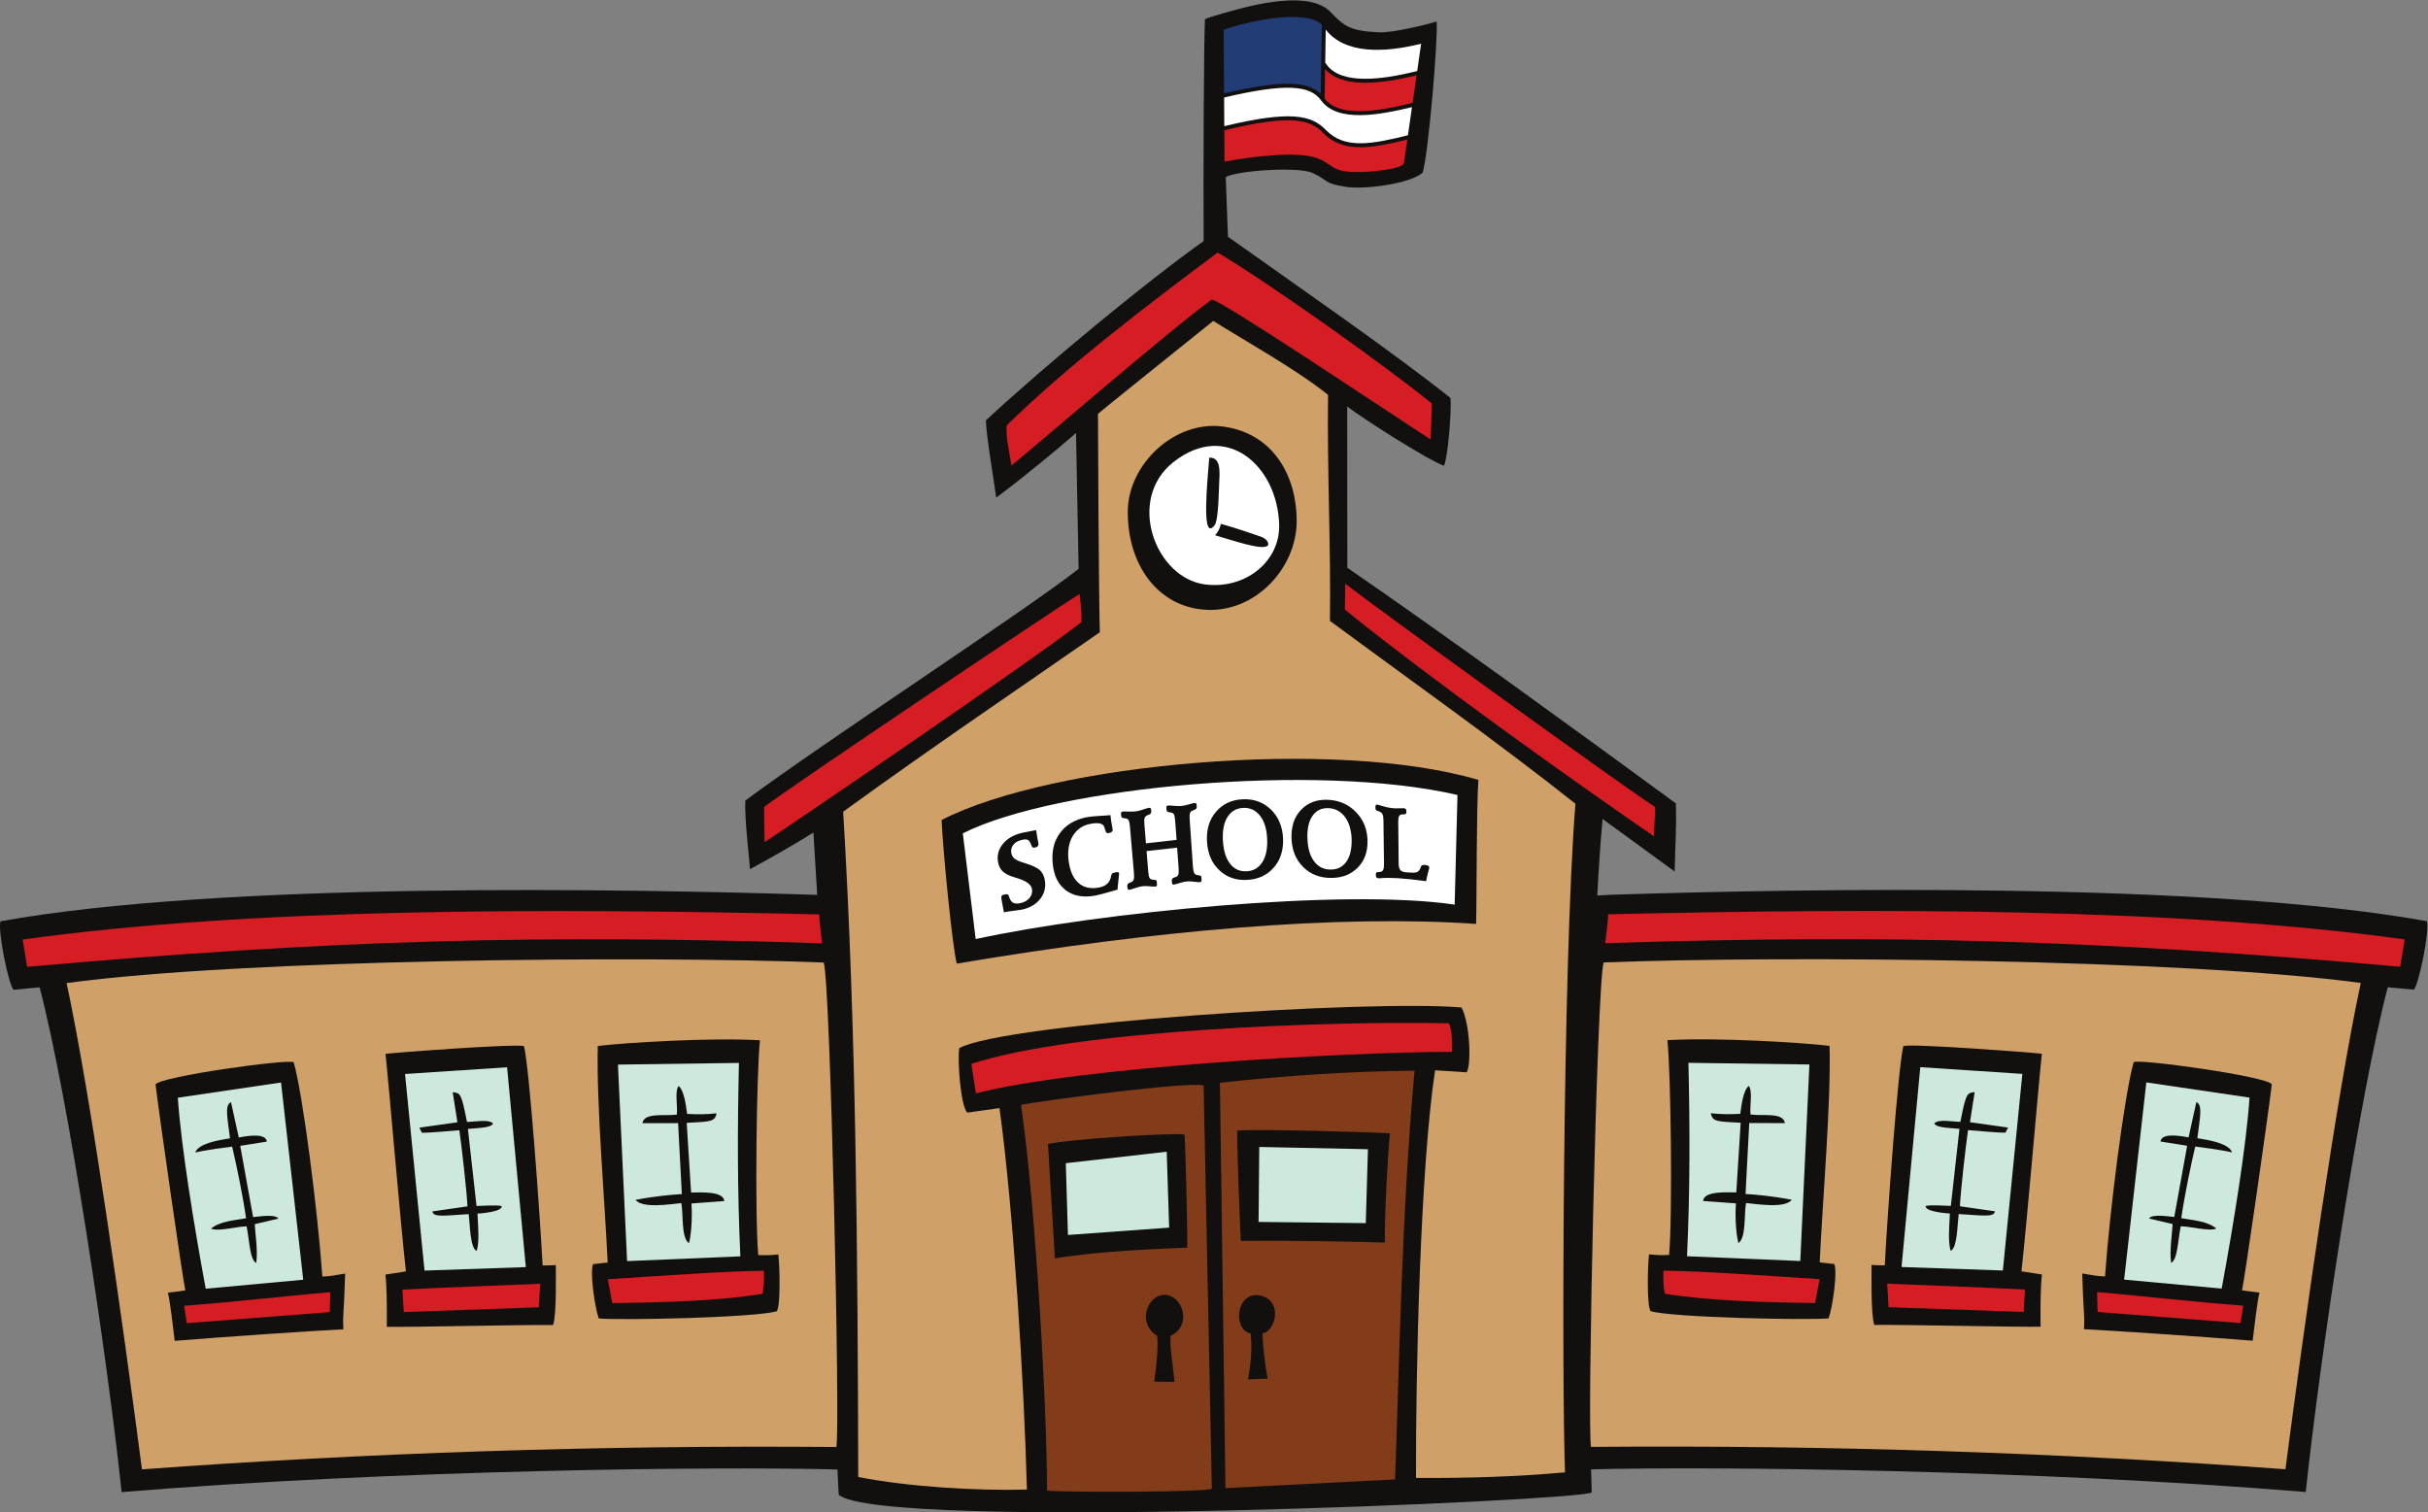
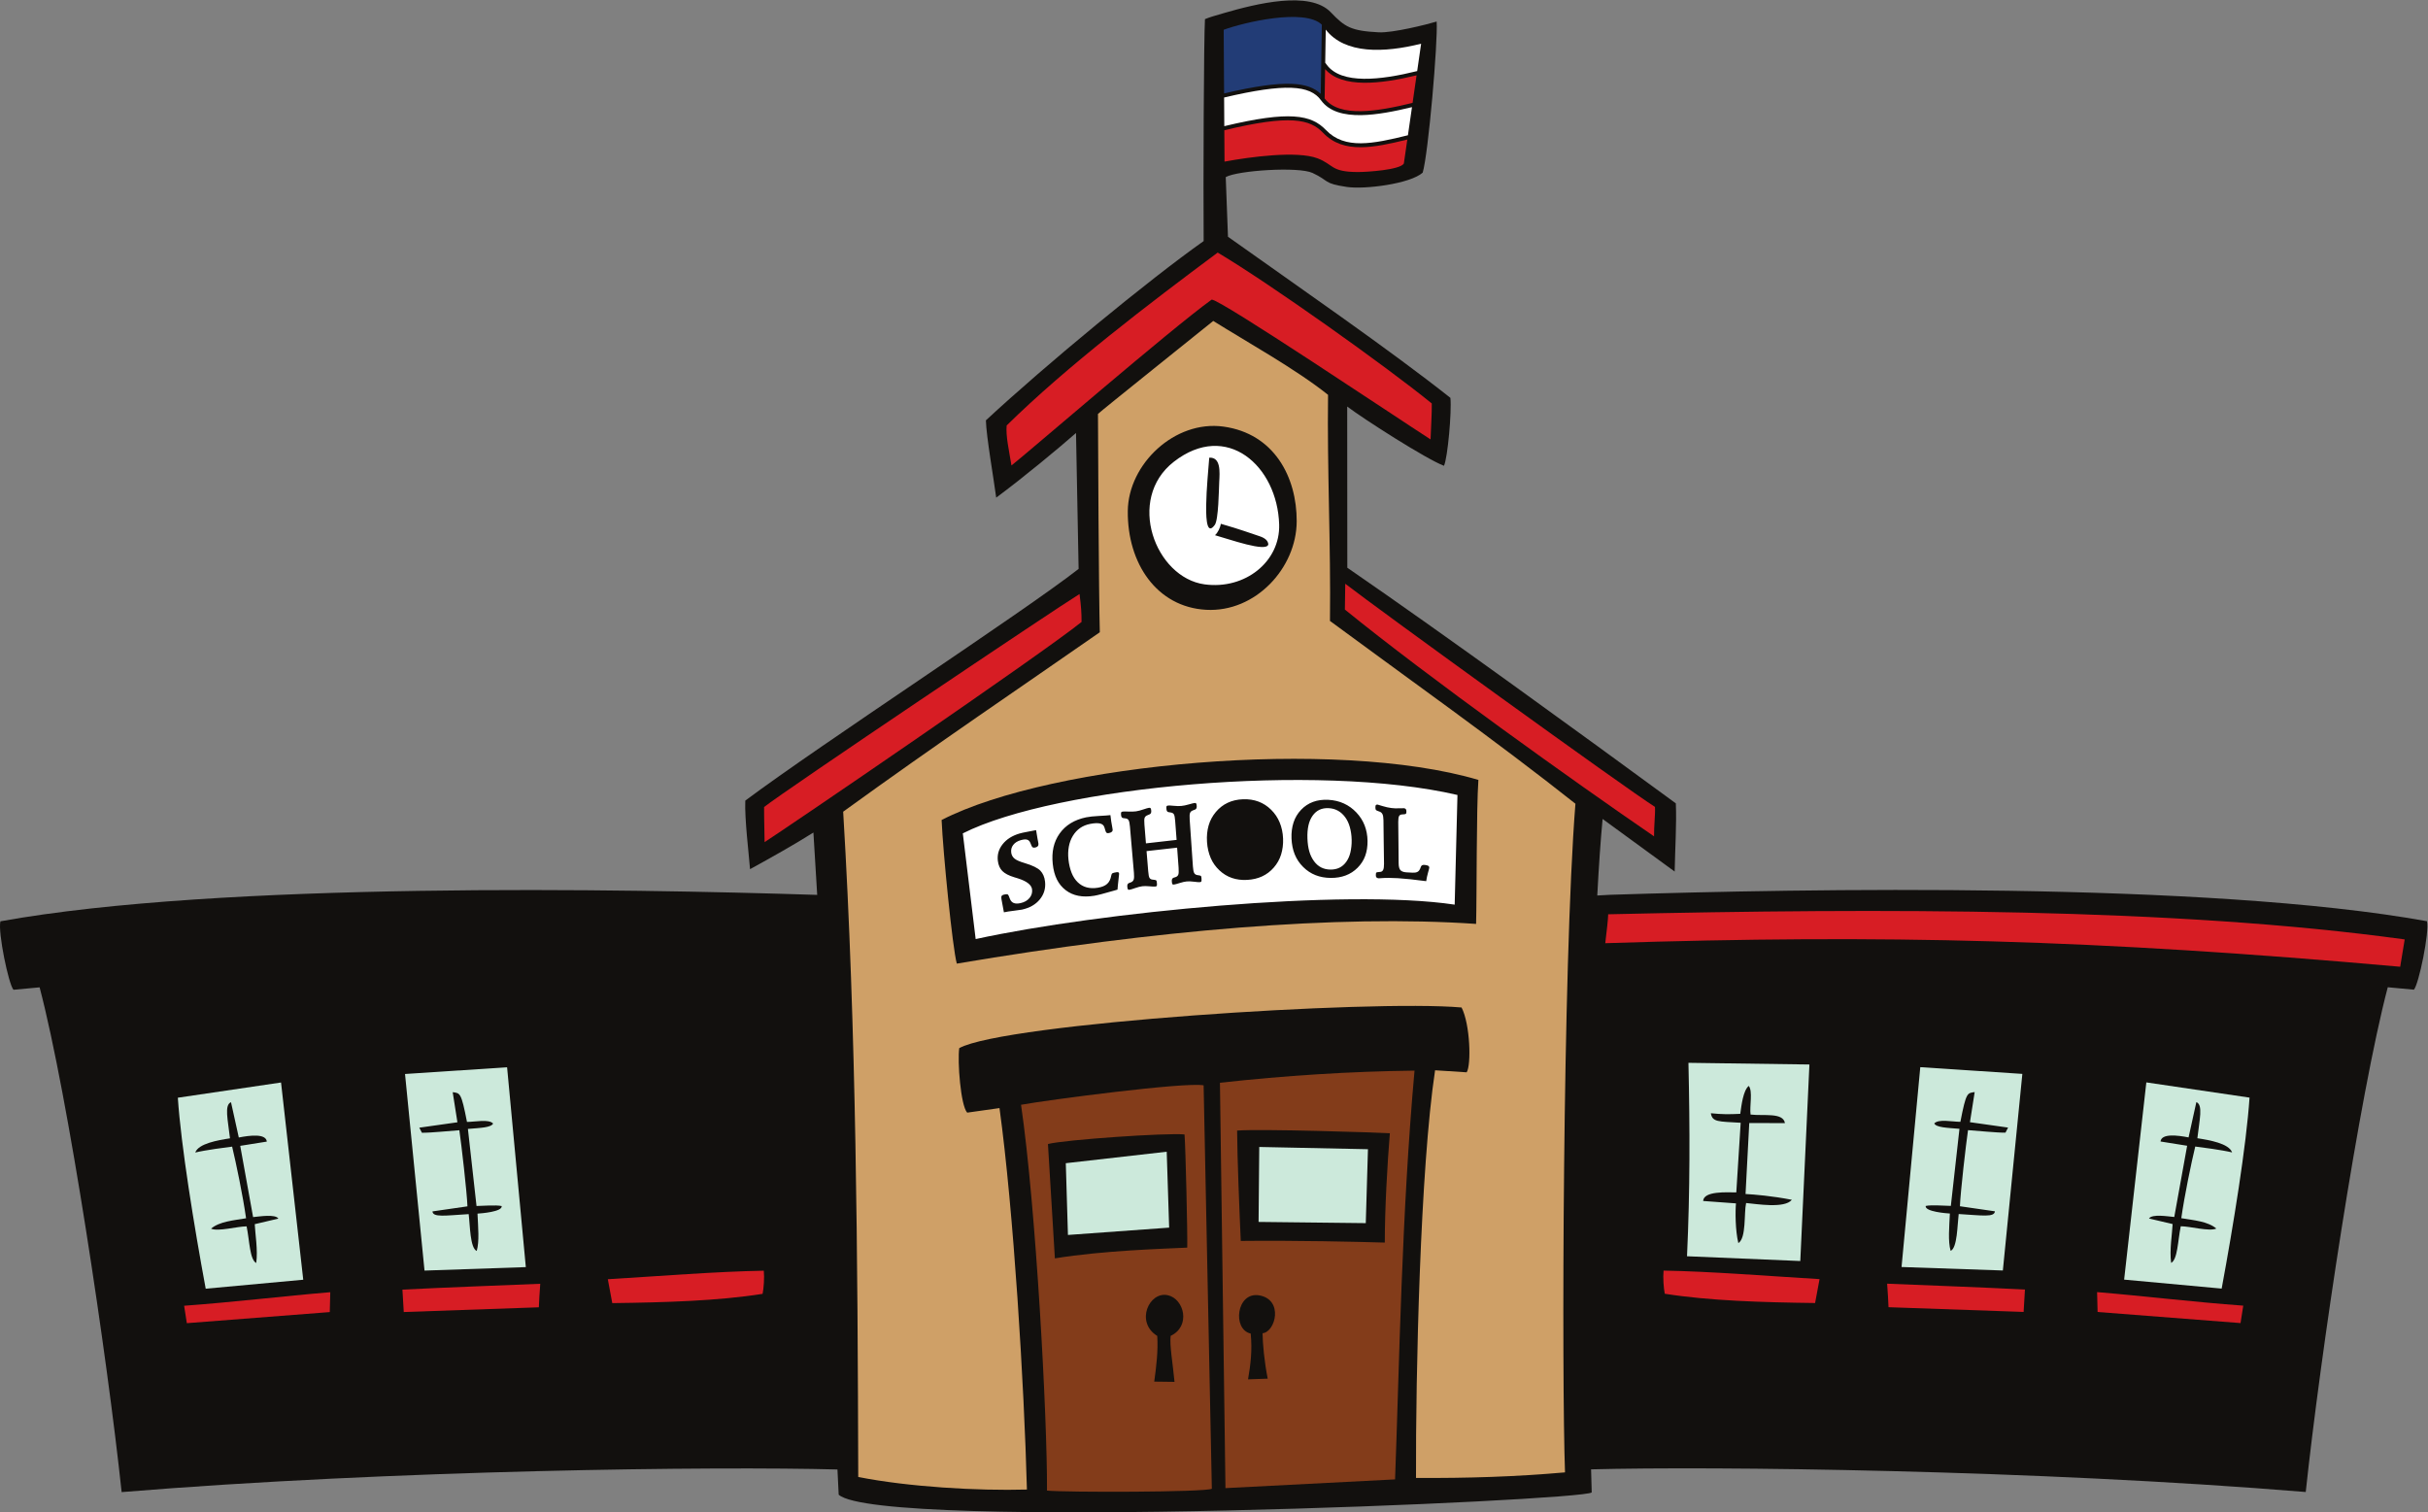
<svg xmlns="http://www.w3.org/2000/svg" viewBox="0 0 725.08 451.68" height="451.68" width="725.08" xml:space="preserve" id="svg2" version="1.1">
  <rect x="0" y="0" width="725.08" height="451.68" fill="#808080" stroke="none" />
  <defs id="defs6" />
  <g transform="matrix(1.333,0,0,-1.333,0,451.68)" id="g10">
    <g transform="scale(0.1)" id="g12">
      <path id="path14" style="fill:#12100e;fill-opacity:1;fill-rule:evenodd;stroke:none" d="m 3018.41,2116.39 -0.27,361.18 c 38.36,-28.99 177.49,-117.97 216.82,-132.76 8.44,18.22 17.52,121.5 14.4,152.19 -135.25,107.32 -346.61,253.03 -498.31,360.99 l -5.01,133.64 c 26.1,14.91 162.95,23.96 194.41,9.33 38.67,-17.99 23.14,-23.37 76.76,-31.35 40.84,-6.07 142.47,7.21 170.06,32.02 12.62,41.97 34.28,293.26 31.32,338.56 -23.01,-6.99 -98.8,-25.76 -129.72,-24.17 -62.64,3.21 -76.06,12.05 -107.55,44.96 -46.94,49.09 -166.69,19.33 -240.33,-2.12 -20.95,-6.11 -30.81,-8.86 -41.49,-13.31 -2.54,-40.63 -3.98,-366.2 -2.93,-497.25 -123.15,-87 -352.44,-276 -487.84,-401.67 0.71,-34.83 18.09,-134.69 23.09,-173.15 61.36,45.37 142.04,112.48 178.79,144.81 l 5.84,-304.48 c -125.77,-98.24 -577.43,-392.54 -746.75,-519.17 -1.69,-40.98 7.92,-119.09 10.64,-153.58 48.62,26.62 97.96,54.39 141.98,82.05 l 8.48,-139.7 C 1399.48,1397.27 494.512,1413.32 0.93,1324.24 -5.023,1300.29 19.242,1182.79 30.195,1170.81 l 58.551,5.46 C 152.578,933.719 240.172,349.57 272.5,45.34 882.43,95.469 1606.58,103.242 1876.15,96.004 L 1878.93,39.5 c 92.36,-82.148 1668.08,-13.68 1686.99,5.109 -0.51,16.426 -0.97,33.711 -1.41,51.68 271.55,7.129 993.03,-0.75 1601.05,-50.734 32.33,304.23 119.92,888.39 183.76,1130.925 l 58.55,-5.46 c 10.95,11.98 35.22,129.48 29.26,153.43 -493.58,89.09 -1398.54,73.05 -1829.87,59.18 -9.81,-0.34 -19.31,-0.99 -28.88,-1.59 3.45,65.66 7.42,123.82 11.93,171.46 l 161.44,-117.8 c 0.83,48.68 4.63,107.39 2.61,152.78 -217.32,159.21 -512.86,374.39 -735.95,527.91" />
-       <path id="path16" style="fill:#cfa067;fill-opacity:1;fill-rule:evenodd;stroke:none" d="m 3592.69,1232.05 c 401.47,15.71 1299.16,7.8 1696.19,-45.97 C 5234.84,935.145 5162.6,423.027 5120.05,96.562 4617.11,133.262 4100.43,151.172 3564.36,146.641 c -8.98,36.191 13.39,1045.189 28.33,1085.409 z m 142.87,-174.16 c 7.82,-77.042 11.58,-390.245 3.82,-481.242 -14.79,-0.585 -26.17,-0.769 -45.03,1.43 -3.28,-27.285 -5.17,-117.562 3.68,-127.473 52.55,-14.414 347.22,-20.398 398.53,-16.046 9.04,24.152 20.31,104.629 12.86,121.738 l -32.72,3.656 c 6.18,136.18 25.44,353.797 22.13,485.147 -58.58,7.23 -251.79,19.32 -363.27,12.79 z M 4715.9,528.438 c -14.5,0.398 -29.65,2.89 -51.1,6.73 2.68,-93.324 6.04,-91.34 3.93,-124.797 69.74,-3.605 267.54,-16.816 377.89,-25.91 4.08,33.644 10.8,91.309 15.37,107.883 -8.54,1.375 -23.07,2.441 -39.13,5.148 5.48,23.238 58.48,391.949 66.73,461.61 -12.46,17.941 -292.98,56.918 -309.42,49.688 -20.56,-70.645 -54.23,-336.173 -64.27,-480.352 z m -493.47,24.91 c -10.75,0.527 -21.89,-0.184 -29.54,1.105 0.06,-17.617 -2.01,-110.742 6,-134.601 60.88,1.125 328.08,-5.223 372.62,-3.914 -0.65,46.554 0.26,96.64 3.1,116.941 l -45.93,7.141 c 13.49,121.746 36.1,396.414 45.72,487.5 -29.46,3.35 -289.13,22.91 -310.34,17.25 -12.16,-51.489 -35.53,-376.168 -41.63,-491.422" />
      <path id="path18" style="fill:#cce9db;fill-opacity:1;fill-rule:evenodd;stroke:none" d="m 4053.65,1003.39 -20.46,-440.296 -253.75,10.664 c 6.81,148.332 6.51,284.844 3.19,433.392 l 271.02,-3.76 z M 3889.82,716.805 c -21.46,0.136 -72.95,3.558 -74.28,-19.2 l 73.6,-5.39 c -1.68,-17.02 -1.66,-60.652 5.3,-88.965 18.19,11.281 12.27,66.973 17.37,89.797 23.02,-2.051 86.12,-12.902 102.49,7.207 -43.98,8.68 -84.94,12 -103.75,12.988 l 8.31,158.996 79.96,-0.14 c -4.1,24.425 -47.81,15.675 -77.03,19.183 -2.54,18.633 5.4,52.547 -4.1,64.149 -12.49,-10.43 -16.2,-42.864 -19,-62.559 -26.43,-1.25 -40.4,-1.223 -65.87,1.328 3.41,-20.07 16.41,-18.312 66.82,-21.347 l -9.82,-156.047" />
      <path id="path20" style="fill:#cce9db;fill-opacity:1;fill-rule:evenodd;stroke:none" d="m 4302.02,997.414 228.66,-15.07 -43.67,-440.477 -226.96,7.793 41.97,447.754 z m 68.49,-310.812 c -12.45,0.105 -44.11,2.742 -56.41,-0.145 -1.96,-12.922 46.97,-16.496 54.22,-16.957 -1.35,-30.027 -4.53,-61.883 1.7,-83.68 15.11,6.532 14.98,57.989 18.04,82.551 52.73,-3.125 79.95,-7.855 81.16,6.082 l -78.38,11.356 c 1.19,32.363 13.62,139.601 18.14,170.519 20.82,-1.348 64.36,-5.949 83.88,-5.637 l 5.87,11.36 -85.43,12.09 10.59,67.461 c -16.43,-2.375 -19.02,0.371 -32,-66.633 -18.64,0.07 -48.94,6.953 -58.55,-3.68 4.7,-9.023 27.95,-9.668 56.46,-11.984 l -19.29,-172.703" />
      <path id="path22" style="fill:#cce9db;fill-opacity:1;fill-rule:evenodd;stroke:none" d="m 4808.45,963.301 231.18,-34.113 c -6.94,-106.231 -36.53,-288.34 -62.42,-427.879 l -218.5,20.097 49.74,441.895 z m 62.59,-301.563 c -14.73,1.278 -49.52,7.266 -56.66,-3.379 15.62,-3.527 33.19,-7.742 52.96,-12.48 -0.66,-19.172 -7.47,-59.25 -3.26,-87.07 14.55,8.25 14.71,48.281 21.45,82.14 20.72,0.094 63.84,-12.277 79.73,-5.129 -18.93,16.2 -51.08,18.594 -78.48,23.254 7.05,50.067 22.38,123.883 31.24,160.516 14,-1.719 60.36,-7.746 82.59,-13.184 -7.07,20.145 -51.22,27.696 -77.81,31.785 4.74,42.102 13.16,74.594 -2.27,80.957 l -17.46,-79.089 c -25.22,4.882 -60.82,9.269 -62.81,-9.18 l 59.61,-9.524 -28.83,-159.617" />
      <path id="path24" style="fill:#d71d24;fill-opacity:1;fill-rule:evenodd;stroke:none" d="m 5387.25,1283.6 -10.07,-61.19 c -685.18,61.13 -1156.06,72.88 -1780.89,52.77 3.37,28.41 6.3,52.96 6.52,64.78 615.89,13.99 1269.76,14.75 1784.44,-56.36" />
      <path id="path26" style="fill:#d71d24;fill-opacity:1;fill-rule:evenodd;stroke:none" d="m 4536.51,499.207 -2.99,-50.203 -302.66,10.586 c -0.4,14.793 -1.66,30.656 -3.11,52.703 51.68,-2.227 220.11,-8.359 308.76,-13.086" />
      <path id="path28" style="fill:#d71d24;fill-opacity:1;fill-rule:evenodd;stroke:none" d="m 4076.35,522.508 -9.98,-53.535 c -118.99,1.527 -235.76,4.855 -336.78,20.773 -2.56,12.723 -4.25,36.27 -2.69,51.867 107.46,-1.914 230.6,-11.953 349.45,-19.105" />
      <path id="path30" style="fill:#d71d24;fill-opacity:1;fill-rule:evenodd;stroke:none" d="m 5025.58,463.078 -6.09,-39.035 -320.22,24.852 -1.12,44.531 c 105.33,-8.719 214.19,-22.09 327.43,-30.348" />
      <path id="path32" style="fill:#cfa067;fill-opacity:1;fill-rule:evenodd;stroke:none" d="m 1888.96,1569.81 c 29.54,-490.38 32.39,-997.876 33.75,-1490.572 112.29,-22.355 267.18,-31.262 377.9,-28.195 -6.17,235.52 -29.91,625.57 -61.43,854.699 l -72.37,-10.226 c -14.68,15.754 -22.12,115.234 -17.79,144.574 101.39,55.68 921.95,109.08 1125.32,91.04 19.41,-37.74 22,-128.61 11.48,-145.259 l -70.8,4.567 c -33.39,-220.856 -43.51,-680.536 -42.75,-913.387 117.64,-0.633 222.96,2.734 333.83,12.469 -7.48,200.333 -5.58,1131.2 23.32,1498.14 -175.21,139.01 -378.52,283.02 -549.9,409.52 2.04,171 -6.46,336.32 -4.29,506.62 -71.05,56.88 -182.22,118.72 -257.2,165.56 -20.98,-17.03 -254.71,-204.13 -258.24,-208.34 0.03,-56.17 1.82,-406.22 4.13,-489.16 -174.13,-121.29 -362.49,-248.07 -574.96,-402.05 z m 220.53,-18.58 c 248.06,127.53 882.55,184.57 1202.56,89.79 -4.62,-65.8 -3.47,-260.12 -5.14,-322.63 -309.97,21.17 -717.92,-13.73 -1163.38,-88.98 -9.73,35.38 -30.85,249.51 -34.04,321.82 z M 2905,2220.27 c -0.41,-104.43 -92.21,-204.18 -202.91,-198.1 -110.35,6.06 -176.76,103.87 -175.48,221.54 1.15,105.13 105.33,203.96 214.4,188.91 113.34,-15.65 164.37,-112.88 163.99,-212.35" />
-       <path id="path34" style="fill:#cfa067;fill-opacity:1;fill-rule:evenodd;stroke:none" d="M 1845.38,1231.83 C 1443.91,1247.55 546.215,1239.64 149.184,1185.86 203.23,934.922 275.461,422.813 318.012,96.336 820.957,133.039 1337.64,150.945 1873.7,146.418 c 9,36.199 -13.39,1045.182 -28.32,1085.412 z M 1702.5,1057.67 c -7.81,-77.037 -11.58,-390.24 -3.81,-481.236 14.79,-0.586 26.17,-0.778 45.02,1.429 3.28,-27.297 5.17,-117.57 -3.67,-127.472 -52.56,-14.426 -347.22,-20.411 -398.54,-16.047 -9.04,24.152 -20.31,104.629 -12.85,121.738 l 32.71,3.656 c -6.17,136.18 -25.45,353.797 -22.13,485.142 58.59,7.23 251.79,19.33 363.27,12.79 z M 722.156,528.211 c 14.504,0.414 29.664,2.902 51.106,6.742 -2.672,-93.324 -6.032,-91.34 -3.926,-124.797 -69.742,-3.605 -267.535,-16.816 -377.887,-25.906 -4.086,33.629 -10.801,91.305 -15.375,107.879 8.535,1.367 23.071,2.43 39.137,5.137 -5.481,23.242 -58.492,391.961 -66.738,461.609 12.449,17.941 292.988,56.925 309.422,49.685 20.558,-70.63 54.23,-336.158 64.261,-480.349 z m 493.484,24.922 c 10.74,0.531 21.88,-0.184 29.53,1.094 -0.05,-17.606 2.02,-110.731 -5.99,-134.598 -60.88,1.133 -328.082,-5.227 -372.625,-3.906 0.64,46.543 -0.266,96.629 -3.086,116.945 l 45.918,7.125 c -13.492,121.758 -36.102,396.418 -45.727,487.497 29.469,3.37 289.13,22.92 310.34,17.27 12.16,-51.494 35.53,-376.181 41.64,-491.427" />
      <path id="path36" style="fill:#833c1a;fill-opacity:1;fill-rule:evenodd;stroke:none" d="m 2733.04,962.492 12.37,-908.234 379.97,19.551 c 9.72,260.086 14.64,593.652 43.59,915.851 -145.31,-1.683 -290.61,-11.144 -435.93,-27.168 z m 38.47,-107.16 c 52.6,4.168 314.16,-4.207 342.2,-6.027 -5.5,-65.586 -11.45,-171.813 -11.32,-244.899 -59.25,1.758 -201.22,5.086 -322.68,3.672 -2.76,60.547 -7.91,186.715 -8.2,247.254 z M 2796.02,298 c 5.74,33.719 9.63,64.02 5.96,102.547 -41.71,9.16 -32.06,93.68 18.55,85.695 55.97,-9.367 36.9,-82.367 7.99,-84.984 0.25,-22.528 3.88,-63.348 11.52,-101.738 L 2796.02,298" />
      <path id="path38" style="fill:#833c1a;fill-opacity:1;fill-rule:evenodd;stroke:none" d="m 2696.47,956.688 c -40.61,7.98 -349.71,-32.704 -409.03,-43.532 33.44,-228.742 58.92,-699.785 58.17,-864.484 42.21,-4.113 353.98,-3.77 369.29,4.168 L 2696.47,956.688 Z M 2347.74,825.234 c 37.89,9.668 265.87,25.411 305.97,21.434 2.39,-28.922 6.9,-222.852 6.07,-253.543 -52.9,-2.707 -185.64,-6.125 -296.52,-24.09 l -15.52,256.199 z m 238.1,-532.336 c 4.67,33.633 8.89,68.497 6.75,102.356 -50.03,30.965 -17.88,100.695 23.8,91.191 36.66,-8.351 51.89,-69.453 6.23,-91.074 -2.65,-20.879 4.81,-61.523 8.65,-103.047 l -45.43,0.574" />
-       <path id="path40" style="fill:#ffffff;fill-opacity:1;fill-rule:evenodd;stroke:none" d="m 2157.01,1521.26 28.79,-236.85 c 275.54,60.08 827.52,114.04 1073.13,77.13 l 6.23,245.69 c -312.7,72.99 -899.55,19.2 -1108.15,-85.97 z m 92.04,-176.85 c -1.94,9.57 -3.7,19.22 -5.36,28.88 -0.1,0.75 -0.2,1.5 -0.29,2.29 -0.3,2.56 -0.21,4.44 0.58,5.59 0.86,1.25 2.63,2.21 5.07,2.83 3.99,0.98 6.51,1.18 7.8,0.75 1.34,-0.47 2.51,-1.87 3.4,-4.35 0.66,-1.81 1.34,-3.63 2.05,-5.45 1.91,-4.9 4.77,-8.15 8.77,-9.72 3.99,-1.56 9.06,-1.63 15.39,-0.2 8.58,1.92 15.12,5.67 19.88,11.34 4.7,5.59 6.61,12 5.85,19.13 -1.1,10.34 -12,18.8 -32.45,25.16 -3.13,0.98 -5.66,1.73 -7.3,2.22 -12.39,3.72 -21.31,8.42 -26.8,13.94 -5.52,5.53 -8.92,13.06 -10.13,22.69 -1.72,13.63 1.77,26.01 10.52,37.21 8.79,11.26 21.53,19.39 38.19,24.26 3.9,1.15 9.94,2.46 18.32,3.99 8.28,1.51 14.52,2.76 18.61,3.58 0.98,-6.78 2.14,-13.59 3.42,-20.39 0.18,-0.95 0.47,-2.5 0.97,-4.71 0.48,-2.16 0.77,-3.92 0.88,-5.15 0.18,-2.18 -0.08,-4.03 -1.18,-5.46 -1.13,-1.46 -2.92,-2.5 -5.26,-3.09 -2.52,-0.65 -4.45,-0.67 -5.74,-0.16 -1.44,0.55 -2.32,1.65 -3.03,3.38 -0.95,2.35 -1.97,4.6 -2.92,6.93 -1.58,3.87 -3.89,6.3 -7.31,7.29 -3.3,0.94 -8,0.62 -14.12,-1.12 -7.32,-2.08 -13.04,-5.62 -16.95,-10.69 -3.78,-4.88 -5.27,-10.63 -4.49,-17.06 0.68,-5.68 3.29,-10.31 7.69,-13.83 4.56,-3.62 12.12,-6.69 22.42,-9.74 17.76,-5.26 29.49,-11.15 35.17,-17.08 5.81,-6.08 9.41,-14.26 10.52,-24.58 1.62,-15 -2.29,-28.3 -11.79,-39.85 -9.5,-11.56 -22.79,-19.03 -40.04,-22.82 -2.93,-0.63 -8.87,-1.46 -17.83,-2.5 -8.96,-1.05 -16.37,-2.2 -22.51,-3.51 z m 238.62,217.75 c 0.97,-9.46 2.54,-18.98 4.38,-28.66 0.41,-2.12 0.54,-3.47 0.59,-3.85 0.24,-1.95 -0.4,-3.61 -1.95,-4.97 -1.56,-1.36 -3.8,-2.31 -6.73,-2.79 -2.24,-0.37 -3.79,-0.17 -4.86,0.57 -1.07,0.73 -1.94,2.6 -2.83,5.51 -0.66,2.15 -1.32,4.3 -1.95,6.48 -1.32,4.61 -4.4,7.53 -9.55,8.84 -4.98,1.27 -12.49,1.12 -22.5,-0.83 -16.98,-3.31 -29.91,-12.25 -38.79,-26.82 -4.37,-7.18 -7.35,-15.27 -8.96,-24.07 -1.6,-8.72 -1.98,-18.29 -0.88,-28.65 1.24,-11.63 3.77,-21.69 7.12,-30.21 3.37,-8.56 8.09,-15.58 13.83,-21.12 11.5,-11.08 26.6,-15.09 45.02,-12.12 9.05,1.47 15.97,4.3 20.76,8.64 4.76,4.32 7.77,10.49 9.15,18.66 0.46,2.73 1.46,4.42 2.83,5.18 1.36,0.77 4.47,1.55 9.45,2.31 1.65,0.25 3.03,0.15 3.99,-0.44 0.79,-0.49 1.23,-1.58 1.37,-3.16 0.05,-0.72 -0.49,-5.07 -1.37,-12.91 -0.87,-7.86 -1.75,-15.33 -2.24,-22.54 -2.05,-0.62 -5.07,-1.46 -8.96,-2.58 -21.54,-6.26 -35.86,-9.99 -43.07,-11.17 -26.21,-4.29 -47.48,-0.11 -63.92,12.46 -8.21,6.26 -14.88,14.17 -19.77,24.03 -4.85,9.76 -7.94,21.43 -9.36,34.91 -1.4,13.42 -0.87,25.74 1.66,37.01 2.54,11.32 7.1,21.69 13.74,31.02 13.24,18.63 33.12,30.91 59.43,36.32 7.2,1.49 16.76,2.46 29.04,3.11 12.17,0.66 20.75,1.19 25.33,1.84 z m 87.1,1.47 c -1.36,-0.56 -2.81,-1.25 -4.28,-1.83 -3.11,-1.25 -5.15,-3.06 -6.14,-5.67 -0.96,-2.53 -1.1,-7.63 -0.49,-15.15 1.14,-14.02 2.34,-28.08 3.41,-42.14 22.9,2.79 45.7,5.35 68.69,7.8 -1.07,14.09 -2.2,28.22 -3.21,42.36 -0.55,7.62 -1.48,12.57 -2.83,14.89 -1.29,2.23 -3.6,3.61 -6.91,4.11 -1.66,0.24 -3.22,0.48 -4.77,0.77 -0.1,0 -0.2,-0.02 -0.2,-0.02 -2.93,0.38 -4.49,2.73 -4.88,7.03 -0.29,3.3 -0.18,5.38 0.3,6.23 0.5,0.9 1.66,1.39 3.51,1.6 1.84,0.2 6.14,0.05 12.76,-0.63 6.52,-0.67 12.27,-0.74 17.05,-0.28 4.87,0.46 10.44,1.62 17.05,3.55 6.44,1.86 10.62,2.88 12.47,3.04 1.66,0.15 2.82,-0.17 3.41,-0.88 0.67,-0.78 1.16,-2.78 1.37,-6.1 0.27,-4.2 -1.16,-6.88 -4.1,-7.93 -0.09,-0.03 -0.19,0 -0.19,0 -1.36,-0.57 -2.82,-1.16 -4.29,-1.68 -3.2,-1.14 -5.42,-3.06 -6.43,-5.76 -1.03,-2.78 -1.28,-7.72 -0.78,-14.86 1.25,-17.49 2.43,-35.02 3.61,-52.52 1.16,-17.46 2.43,-34.94 3.6,-52.46 0.48,-7.18 1.47,-12.06 2.83,-14.65 1.37,-2.63 3.7,-4.13 7.01,-4.7 1.27,-0.22 2.83,-0.46 4.19,-0.65 2.43,-0.33 3.86,-0.92 4.29,-1.74 0.45,-0.86 0.8,-2.7 0.98,-5.48 0.21,-3.34 0.02,-5.54 -0.39,-6.38 -0.46,-0.89 -1.66,-1.42 -3.32,-1.58 -2.23,-0.2 -6.63,0.17 -12.96,0.99 -6.62,0.86 -12.08,1.05 -16.46,0.64 -4.29,-0.39 -9.55,-1.59 -15.79,-3.55 -6.33,-2.01 -10.52,-3.16 -12.67,-3.37 -1.94,-0.2 -3.12,0.08 -3.7,0.8 -0.59,0.77 -1,2.87 -1.27,6.31 -0.32,4.34 0.98,7 3.71,7.98 0,0 0.1,0.03 0.19,0.11 1.47,0.44 2.93,0.93 4.49,1.44 3.11,1.02 4.99,2.83 6.04,5.27 1.1,2.57 1.31,7.74 0.78,15.59 -1.03,15.04 -2.24,30.06 -3.32,45.1 -22.9,-2.41 -45.7,-4.96 -68.49,-7.71 1.26,-14.93 2.48,-29.89 3.7,-44.83 0.63,-7.77 1.52,-12.84 2.92,-15.15 1.42,-2.32 3.71,-3.56 6.82,-3.9 1.37,-0.15 2.83,-0.35 4.29,-0.51 2.43,-0.26 3.84,-0.81 4.39,-1.69 0.53,-0.86 0.81,-2.69 1.06,-5.34 0.34,-3.42 0.21,-5.59 -0.29,-6.44 -0.48,-0.83 -1.66,-1.39 -3.4,-1.58 -2.15,-0.24 -6.53,-0.02 -12.96,0.6 -6.53,0.62 -11.89,0.63 -16.18,0.11 -4.28,-0.54 -9.64,-1.9 -15.88,-4.09 -6.23,-2.2 -10.52,-3.5 -12.76,-3.8 -1.66,-0.22 -2.71,0.08 -3.32,0.73 -0.65,0.67 -1.25,2.72 -1.55,6.23 -0.38,4.19 0.97,6.93 3.59,8.03 0.1,0.03 0.2,0.04 0.3,0.11 1.46,0.51 2.83,1.02 4.19,1.54 3.22,1.25 5.21,3.25 6.24,6.13 1.01,2.86 1.18,7.79 0.58,14.93 -1.45,17.3 -3.02,34.59 -4.48,51.9 -1.46,17.32 -3.03,34.63 -4.48,51.96 -0.6,7.06 -1.58,11.86 -3.02,14.32 -1.39,2.39 -3.71,3.72 -7.21,4.06 -1.47,0.15 -2.92,0.38 -4.49,0.6 -0.09,0 -0.19,-0.03 -0.19,-0.03 -2.92,0.28 -4.58,2.56 -4.97,6.78 -0.29,3.25 -0.21,5.3 0.29,6.2 0.48,0.86 1.47,1.42 3.22,1.7 1.84,0.29 6.04,0.32 12.76,0.03 6.63,-0.3 12.37,-0.16 17.25,0.51 4.57,0.63 10.12,2.09 16.66,4.35 6.23,2.14 10.52,3.31 12.38,3.54 1.65,0.2 2.86,-0.11 3.5,-0.78 0.72,-0.75 1.31,-2.68 1.56,-5.99 0.33,-4.29 -1.17,-6.96 -4.19,-8.1 0,0 -0.11,0.01 -0.2,-0.02 z m 210.56,14.68 c 15.59,0.63 28.06,-5.33 37.62,-17.68 4.76,-6.18 8.57,-13.54 11.19,-22.13 2.63,-8.57 4.15,-18.44 4.68,-29.48 0.54,-10.98 -0.25,-20.89 -1.94,-29.59 -1.71,-8.74 -4.77,-16.29 -8.88,-22.68 -8.27,-12.91 -19.77,-19.63 -35.07,-20.42 -15.2,-0.79 -27.65,4.66 -37.11,16.74 -4.67,5.95 -8.54,13.3 -11.12,21.86 -2.57,8.57 -4.29,18.42 -4.97,29.54 -0.68,11.17 -0.14,21.23 1.47,30.09 1.6,8.84 4.51,16.63 8.57,23.12 8.2,13.1 20.07,20 35.56,20.63 z m -0.87,19.36 c 25.42,0.99 46.61,-7.04 63.33,-23.57 8.32,-8.23 14.73,-17.79 19.09,-28.46 4.41,-10.75 7.07,-22.71 7.61,-35.93 0.53,-13.2 -1.13,-25.17 -4.49,-35.99 -3.36,-10.81 -8.88,-20.5 -16.36,-29.1 -14.93,-17.16 -34.8,-26.3 -59.63,-27.63 -24.85,-1.33 -45.55,5.8 -62.17,21.46 -8.42,7.92 -14.96,17.05 -19.48,27.62 -4.53,10.59 -7.41,22.54 -8.29,35.92 -0.87,13.39 0.39,25.71 3.61,36.94 3.2,11.19 8.67,21.31 16.17,30.23 15,17.83 35.27,27.52 60.61,28.51 z m 192.14,-19.93 c 15.39,-0.75 27.71,-7.67 37.03,-20.32 4.61,-6.27 8.08,-13.72 10.42,-22.14 2.33,-8.44 3.9,-17.99 4.09,-28.58 0.2,-10.58 -0.93,-19.91 -2.82,-28.1 -1.91,-8.17 -5.07,-15.19 -9.26,-21.06 -8.48,-11.86 -20.36,-17.61 -35.57,-17.41 -15.29,0.18 -27.47,6.3 -36.53,18.55 -4.58,6.18 -8.28,13.52 -10.72,22.04 -2.44,8.51 -3.8,18.23 -4.19,29.1 -0.39,10.91 0.39,20.66 2.24,29.15 1.85,8.5 5.02,15.71 9.26,21.74 8.43,12 20.36,17.8 36.05,17.03 z m -0.49,18.66 c 25.33,-1.4 46.21,-11.04 62.66,-28.42 8.1,-8.6 14.3,-18.23 18.4,-28.82 4.08,-10.55 6.34,-22.16 6.54,-34.69 0.19,-12.55 -1.6,-23.76 -5.27,-33.8 -3.64,-9.99 -9.44,-18.83 -17.05,-26.46 -15.39,-15.46 -35.47,-22.96 -60.21,-22.78 -24.95,0.2 -45.36,8.26 -61.68,24.51 -8.23,8.19 -14.6,17.58 -18.9,28.25 -4.28,10.61 -6.68,22.54 -7.22,35.68 -0.52,13.18 1.07,25.18 4.58,35.92 3.5,10.71 9.15,20.13 16.86,28.23 15.38,16.16 35.87,23.77 61.29,22.38 z m 170.03,-32.36 c -1.75,-0.11 -3.6,-0.32 -5.26,-0.41 -3.02,-0.17 -5.27,-1.34 -6.54,-3.7 -1.26,-2.35 -1.9,-6.82 -1.84,-13.25 0.13,-15.41 0.34,-30.75 0.47,-46.13 0.15,-15.35 0.27,-30.74 0.41,-46.08 0.05,-7.36 1.31,-12.5 3.79,-15.43 2.48,-2.93 6.92,-4.59 12.96,-5.09 11.2,-0.94 18.51,-1.01 21.72,-0.31 3.31,0.72 5.86,2.22 7.61,4.73 1.27,1.83 2.59,4.19 3.41,7.16 1.04,3.83 3.89,5.53 8.67,5.04 3.89,-0.41 6.52,-1.08 8.09,-1.97 1.55,-0.89 2.34,-2.35 2.34,-4.31 0,-1.04 -0.98,-4.81 -2.83,-11.35 -1.86,-6.53 -3.12,-12.82 -4,-18.79 -13.64,1.79 -25.72,3.24 -35.94,4.31 -10.43,1.1 -19.5,1.86 -27.49,2.36 -14.03,0.87 -27.19,0.92 -39.56,-0.05 -1.76,-0.14 -2.82,-0.25 -3.21,-0.23 -2.14,0.12 -3.9,0.73 -4.97,1.73 -1.06,0.98 -1.65,2.5 -1.65,4.57 0,3.26 0.16,5.32 0.67,6.07 0.56,0.83 1.76,1.29 3.71,1.47 1.94,0.2 3.8,0.33 5.84,0.55 2.84,0.32 4.98,1.91 6.25,4.65 1.25,2.76 1.9,7.3 1.84,13.49 -0.14,16.25 -0.49,32.52 -0.68,48.75 -0.2,16.25 -0.38,32.54 -0.58,48.81 -0.09,6.36 -0.8,10.82 -2.24,13.65 -1.38,2.68 -3.42,4.61 -6.44,5.65 -1.47,0.51 -2.92,1.07 -4.38,1.61 -1.85,0.69 -3.18,1.42 -3.9,2.35 -0.65,0.83 -1.03,2.66 -1.07,5.32 -0.05,2.8 0.32,4.63 1.07,5.5 0.71,0.86 2.14,1.2 3.99,0.96 0.39,-0.04 3.99,-1.16 10.73,-3.22 6.9,-2.13 13.44,-3.55 19.67,-4.4 5.46,-0.75 11.41,-0.95 17.74,-0.64 6.42,0.3 10.03,0.3 11.01,0.15 1.95,-0.31 3.24,-0.99 4.09,-2.17 0.81,-1.09 1.18,-2.92 1.18,-5.51 0,-2.35 -0.35,-3.86 -0.98,-4.57 -0.64,-0.71 -1.86,-1.15 -3.7,-1.27" />
+       <path id="path40" style="fill:#ffffff;fill-opacity:1;fill-rule:evenodd;stroke:none" d="m 2157.01,1521.26 28.79,-236.85 c 275.54,60.08 827.52,114.04 1073.13,77.13 l 6.23,245.69 c -312.7,72.99 -899.55,19.2 -1108.15,-85.97 z m 92.04,-176.85 c -1.94,9.57 -3.7,19.22 -5.36,28.88 -0.1,0.75 -0.2,1.5 -0.29,2.29 -0.3,2.56 -0.21,4.44 0.58,5.59 0.86,1.25 2.63,2.21 5.07,2.83 3.99,0.98 6.51,1.18 7.8,0.75 1.34,-0.47 2.51,-1.87 3.4,-4.35 0.66,-1.81 1.34,-3.63 2.05,-5.45 1.91,-4.9 4.77,-8.15 8.77,-9.72 3.99,-1.56 9.06,-1.63 15.39,-0.2 8.58,1.92 15.12,5.67 19.88,11.34 4.7,5.59 6.61,12 5.85,19.13 -1.1,10.34 -12,18.8 -32.45,25.16 -3.13,0.98 -5.66,1.73 -7.3,2.22 -12.39,3.72 -21.31,8.42 -26.8,13.94 -5.52,5.53 -8.92,13.06 -10.13,22.69 -1.72,13.63 1.77,26.01 10.52,37.21 8.79,11.26 21.53,19.39 38.19,24.26 3.9,1.15 9.94,2.46 18.32,3.99 8.28,1.51 14.52,2.76 18.61,3.58 0.98,-6.78 2.14,-13.59 3.42,-20.39 0.18,-0.95 0.47,-2.5 0.97,-4.71 0.48,-2.16 0.77,-3.92 0.88,-5.15 0.18,-2.18 -0.08,-4.03 -1.18,-5.46 -1.13,-1.46 -2.92,-2.5 -5.26,-3.09 -2.52,-0.65 -4.45,-0.67 -5.74,-0.16 -1.44,0.55 -2.32,1.65 -3.03,3.38 -0.95,2.35 -1.97,4.6 -2.92,6.93 -1.58,3.87 -3.89,6.3 -7.31,7.29 -3.3,0.94 -8,0.62 -14.12,-1.12 -7.32,-2.08 -13.04,-5.62 -16.95,-10.69 -3.78,-4.88 -5.27,-10.63 -4.49,-17.06 0.68,-5.68 3.29,-10.31 7.69,-13.83 4.56,-3.62 12.12,-6.69 22.42,-9.74 17.76,-5.26 29.49,-11.15 35.17,-17.08 5.81,-6.08 9.41,-14.26 10.52,-24.58 1.62,-15 -2.29,-28.3 -11.79,-39.85 -9.5,-11.56 -22.79,-19.03 -40.04,-22.82 -2.93,-0.63 -8.87,-1.46 -17.83,-2.5 -8.96,-1.05 -16.37,-2.2 -22.51,-3.51 z m 238.62,217.75 c 0.97,-9.46 2.54,-18.98 4.38,-28.66 0.41,-2.12 0.54,-3.47 0.59,-3.85 0.24,-1.95 -0.4,-3.61 -1.95,-4.97 -1.56,-1.36 -3.8,-2.31 -6.73,-2.79 -2.24,-0.37 -3.79,-0.17 -4.86,0.57 -1.07,0.73 -1.94,2.6 -2.83,5.51 -0.66,2.15 -1.32,4.3 -1.95,6.48 -1.32,4.61 -4.4,7.53 -9.55,8.84 -4.98,1.27 -12.49,1.12 -22.5,-0.83 -16.98,-3.31 -29.91,-12.25 -38.79,-26.82 -4.37,-7.18 -7.35,-15.27 -8.96,-24.07 -1.6,-8.72 -1.98,-18.29 -0.88,-28.65 1.24,-11.63 3.77,-21.69 7.12,-30.21 3.37,-8.56 8.09,-15.58 13.83,-21.12 11.5,-11.08 26.6,-15.09 45.02,-12.12 9.05,1.47 15.97,4.3 20.76,8.64 4.76,4.32 7.77,10.49 9.15,18.66 0.46,2.73 1.46,4.42 2.83,5.18 1.36,0.77 4.47,1.55 9.45,2.31 1.65,0.25 3.03,0.15 3.99,-0.44 0.79,-0.49 1.23,-1.58 1.37,-3.16 0.05,-0.72 -0.49,-5.07 -1.37,-12.91 -0.87,-7.86 -1.75,-15.33 -2.24,-22.54 -2.05,-0.62 -5.07,-1.46 -8.96,-2.58 -21.54,-6.26 -35.86,-9.99 -43.07,-11.17 -26.21,-4.29 -47.48,-0.11 -63.92,12.46 -8.21,6.26 -14.88,14.17 -19.77,24.03 -4.85,9.76 -7.94,21.43 -9.36,34.91 -1.4,13.42 -0.87,25.74 1.66,37.01 2.54,11.32 7.1,21.69 13.74,31.02 13.24,18.63 33.12,30.91 59.43,36.32 7.2,1.49 16.76,2.46 29.04,3.11 12.17,0.66 20.75,1.19 25.33,1.84 z m 87.1,1.47 c -1.36,-0.56 -2.81,-1.25 -4.28,-1.83 -3.11,-1.25 -5.15,-3.06 -6.14,-5.67 -0.96,-2.53 -1.1,-7.63 -0.49,-15.15 1.14,-14.02 2.34,-28.08 3.41,-42.14 22.9,2.79 45.7,5.35 68.69,7.8 -1.07,14.09 -2.2,28.22 -3.21,42.36 -0.55,7.62 -1.48,12.57 -2.83,14.89 -1.29,2.23 -3.6,3.61 -6.91,4.11 -1.66,0.24 -3.22,0.48 -4.77,0.77 -0.1,0 -0.2,-0.02 -0.2,-0.02 -2.93,0.38 -4.49,2.73 -4.88,7.03 -0.29,3.3 -0.18,5.38 0.3,6.23 0.5,0.9 1.66,1.39 3.51,1.6 1.84,0.2 6.14,0.05 12.76,-0.63 6.52,-0.67 12.27,-0.74 17.05,-0.28 4.87,0.46 10.44,1.62 17.05,3.55 6.44,1.86 10.62,2.88 12.47,3.04 1.66,0.15 2.82,-0.17 3.41,-0.88 0.67,-0.78 1.16,-2.78 1.37,-6.1 0.27,-4.2 -1.16,-6.88 -4.1,-7.93 -0.09,-0.03 -0.19,0 -0.19,0 -1.36,-0.57 -2.82,-1.16 -4.29,-1.68 -3.2,-1.14 -5.42,-3.06 -6.43,-5.76 -1.03,-2.78 -1.28,-7.72 -0.78,-14.86 1.25,-17.49 2.43,-35.02 3.61,-52.52 1.16,-17.46 2.43,-34.94 3.6,-52.46 0.48,-7.18 1.47,-12.06 2.83,-14.65 1.37,-2.63 3.7,-4.13 7.01,-4.7 1.27,-0.22 2.83,-0.46 4.19,-0.65 2.43,-0.33 3.86,-0.92 4.29,-1.74 0.45,-0.86 0.8,-2.7 0.98,-5.48 0.21,-3.34 0.02,-5.54 -0.39,-6.38 -0.46,-0.89 -1.66,-1.42 -3.32,-1.58 -2.23,-0.2 -6.63,0.17 -12.96,0.99 -6.62,0.86 -12.08,1.05 -16.46,0.64 -4.29,-0.39 -9.55,-1.59 -15.79,-3.55 -6.33,-2.01 -10.52,-3.16 -12.67,-3.37 -1.94,-0.2 -3.12,0.08 -3.7,0.8 -0.59,0.77 -1,2.87 -1.27,6.31 -0.32,4.34 0.98,7 3.71,7.98 0,0 0.1,0.03 0.19,0.11 1.47,0.44 2.93,0.93 4.49,1.44 3.11,1.02 4.99,2.83 6.04,5.27 1.1,2.57 1.31,7.74 0.78,15.59 -1.03,15.04 -2.24,30.06 -3.32,45.1 -22.9,-2.41 -45.7,-4.96 -68.49,-7.71 1.26,-14.93 2.48,-29.89 3.7,-44.83 0.63,-7.77 1.52,-12.84 2.92,-15.15 1.42,-2.32 3.71,-3.56 6.82,-3.9 1.37,-0.15 2.83,-0.35 4.29,-0.51 2.43,-0.26 3.84,-0.81 4.39,-1.69 0.53,-0.86 0.81,-2.69 1.06,-5.34 0.34,-3.42 0.21,-5.59 -0.29,-6.44 -0.48,-0.83 -1.66,-1.39 -3.4,-1.58 -2.15,-0.24 -6.53,-0.02 -12.96,0.6 -6.53,0.62 -11.89,0.63 -16.18,0.11 -4.28,-0.54 -9.64,-1.9 -15.88,-4.09 -6.23,-2.2 -10.52,-3.5 -12.76,-3.8 -1.66,-0.22 -2.71,0.08 -3.32,0.73 -0.65,0.67 -1.25,2.72 -1.55,6.23 -0.38,4.19 0.97,6.93 3.59,8.03 0.1,0.03 0.2,0.04 0.3,0.11 1.46,0.51 2.83,1.02 4.19,1.54 3.22,1.25 5.21,3.25 6.24,6.13 1.01,2.86 1.18,7.79 0.58,14.93 -1.45,17.3 -3.02,34.59 -4.48,51.9 -1.46,17.32 -3.03,34.63 -4.48,51.96 -0.6,7.06 -1.58,11.86 -3.02,14.32 -1.39,2.39 -3.71,3.72 -7.21,4.06 -1.47,0.15 -2.92,0.38 -4.49,0.6 -0.09,0 -0.19,-0.03 -0.19,-0.03 -2.92,0.28 -4.58,2.56 -4.97,6.78 -0.29,3.25 -0.21,5.3 0.29,6.2 0.48,0.86 1.47,1.42 3.22,1.7 1.84,0.29 6.04,0.32 12.76,0.03 6.63,-0.3 12.37,-0.16 17.25,0.51 4.57,0.63 10.12,2.09 16.66,4.35 6.23,2.14 10.52,3.31 12.38,3.54 1.65,0.2 2.86,-0.11 3.5,-0.78 0.72,-0.75 1.31,-2.68 1.56,-5.99 0.33,-4.29 -1.17,-6.96 -4.19,-8.1 0,0 -0.11,0.01 -0.2,-0.02 z m 210.56,14.68 z m -0.87,19.36 c 25.42,0.99 46.61,-7.04 63.33,-23.57 8.32,-8.23 14.73,-17.79 19.09,-28.46 4.41,-10.75 7.07,-22.71 7.61,-35.93 0.53,-13.2 -1.13,-25.17 -4.49,-35.99 -3.36,-10.81 -8.88,-20.5 -16.36,-29.1 -14.93,-17.16 -34.8,-26.3 -59.63,-27.63 -24.85,-1.33 -45.55,5.8 -62.17,21.46 -8.42,7.92 -14.96,17.05 -19.48,27.62 -4.53,10.59 -7.41,22.54 -8.29,35.92 -0.87,13.39 0.39,25.71 3.61,36.94 3.2,11.19 8.67,21.31 16.17,30.23 15,17.83 35.27,27.52 60.61,28.51 z m 192.14,-19.93 c 15.39,-0.75 27.71,-7.67 37.03,-20.32 4.61,-6.27 8.08,-13.72 10.42,-22.14 2.33,-8.44 3.9,-17.99 4.09,-28.58 0.2,-10.58 -0.93,-19.91 -2.82,-28.1 -1.91,-8.17 -5.07,-15.19 -9.26,-21.06 -8.48,-11.86 -20.36,-17.61 -35.57,-17.41 -15.29,0.18 -27.47,6.3 -36.53,18.55 -4.58,6.18 -8.28,13.52 -10.72,22.04 -2.44,8.51 -3.8,18.23 -4.19,29.1 -0.39,10.91 0.39,20.66 2.24,29.15 1.85,8.5 5.02,15.71 9.26,21.74 8.43,12 20.36,17.8 36.05,17.03 z m -0.49,18.66 c 25.33,-1.4 46.21,-11.04 62.66,-28.42 8.1,-8.6 14.3,-18.23 18.4,-28.82 4.08,-10.55 6.34,-22.16 6.54,-34.69 0.19,-12.55 -1.6,-23.76 -5.27,-33.8 -3.64,-9.99 -9.44,-18.83 -17.05,-26.46 -15.39,-15.46 -35.47,-22.96 -60.21,-22.78 -24.95,0.2 -45.36,8.26 -61.68,24.51 -8.23,8.19 -14.6,17.58 -18.9,28.25 -4.28,10.61 -6.68,22.54 -7.22,35.68 -0.52,13.18 1.07,25.18 4.58,35.92 3.5,10.71 9.15,20.13 16.86,28.23 15.38,16.16 35.87,23.77 61.29,22.38 z m 170.03,-32.36 c -1.75,-0.11 -3.6,-0.32 -5.26,-0.41 -3.02,-0.17 -5.27,-1.34 -6.54,-3.7 -1.26,-2.35 -1.9,-6.82 -1.84,-13.25 0.13,-15.41 0.34,-30.75 0.47,-46.13 0.15,-15.35 0.27,-30.74 0.41,-46.08 0.05,-7.36 1.31,-12.5 3.79,-15.43 2.48,-2.93 6.92,-4.59 12.96,-5.09 11.2,-0.94 18.51,-1.01 21.72,-0.31 3.31,0.72 5.86,2.22 7.61,4.73 1.27,1.83 2.59,4.19 3.41,7.16 1.04,3.83 3.89,5.53 8.67,5.04 3.89,-0.41 6.52,-1.08 8.09,-1.97 1.55,-0.89 2.34,-2.35 2.34,-4.31 0,-1.04 -0.98,-4.81 -2.83,-11.35 -1.86,-6.53 -3.12,-12.82 -4,-18.79 -13.64,1.79 -25.72,3.24 -35.94,4.31 -10.43,1.1 -19.5,1.86 -27.49,2.36 -14.03,0.87 -27.19,0.92 -39.56,-0.05 -1.76,-0.14 -2.82,-0.25 -3.21,-0.23 -2.14,0.12 -3.9,0.73 -4.97,1.73 -1.06,0.98 -1.65,2.5 -1.65,4.57 0,3.26 0.16,5.32 0.67,6.07 0.56,0.83 1.76,1.29 3.71,1.47 1.94,0.2 3.8,0.33 5.84,0.55 2.84,0.32 4.98,1.91 6.25,4.65 1.25,2.76 1.9,7.3 1.84,13.49 -0.14,16.25 -0.49,32.52 -0.68,48.75 -0.2,16.25 -0.38,32.54 -0.58,48.81 -0.09,6.36 -0.8,10.82 -2.24,13.65 -1.38,2.68 -3.42,4.61 -6.44,5.65 -1.47,0.51 -2.92,1.07 -4.38,1.61 -1.85,0.69 -3.18,1.42 -3.9,2.35 -0.65,0.83 -1.03,2.66 -1.07,5.32 -0.05,2.8 0.32,4.63 1.07,5.5 0.71,0.86 2.14,1.2 3.99,0.96 0.39,-0.04 3.99,-1.16 10.73,-3.22 6.9,-2.13 13.44,-3.55 19.67,-4.4 5.46,-0.75 11.41,-0.95 17.74,-0.64 6.42,0.3 10.03,0.3 11.01,0.15 1.95,-0.31 3.24,-0.99 4.09,-2.17 0.81,-1.09 1.18,-2.92 1.18,-5.51 0,-2.35 -0.35,-3.86 -0.98,-4.57 -0.64,-0.71 -1.86,-1.15 -3.7,-1.27" />
      <path id="path42" style="fill:#ffffff;fill-opacity:1;fill-rule:evenodd;stroke:none" d="m 3174.92,3229.2 8.83,61.3 c -83.28,-20.73 -170.67,-23.66 -213.69,31.57 l -1.18,-74.18 c 0.89,-1.02 1.63,-2.07 2.37,-3.12 l 0.64,-0.9 c 16.49,-22.74 46.88,-31.43 83.41,-31.92 36.32,-0.49 78.64,7.15 119.62,17.25" />
      <path id="path44" style="fill:#d71d24;fill-opacity:1;fill-rule:evenodd;stroke:none" d="m 3164.63,3157.91 8.91,61.75 c -40.46,-9.82 -82.14,-17.11 -118.35,-16.63 -36.54,0.49 -67.59,8.92 -86.53,30.58 l -1.05,-65.79 c 16.61,-21.78 46.38,-29.05 82.07,-28.42 34.86,0.62 75.36,8.8 114.95,18.51" />
      <path id="path46" style="fill:#d71d24;fill-opacity:1;fill-rule:evenodd;stroke:none" d="m 2742.86,3096.6 0.44,-70.28 c 57.62,10.69 162.61,24.81 208.38,7.37 36.62,-13.95 28.97,-30.5 90.04,-30.69 21.25,-0.07 94.83,4.85 103.32,19 l 7.77,53.82 c -38.77,-9.58 -73.29,-17.07 -103.72,-17.3 -33.54,-0.25 -61.89,8.28 -84.99,32.36 -14.7,15.3 -33.08,25.58 -65.98,27.66 -33.43,2.11 -81.58,-4.14 -155.26,-21.94" />
      <path id="path48" style="fill:#ffffff;fill-opacity:1;fill-rule:evenodd;stroke:none" d="m 2742.4,3169.98 0.4,-64.21 c 73.49,17.65 121.91,23.83 155.88,21.68 35.63,-2.24 55.68,-13.54 71.85,-30.38 21.17,-22.05 47.38,-29.86 78.53,-29.63 30.28,0.24 65.44,8.07 105.12,17.94 l 9.09,63 c -38.98,-9.46 -78.72,-17.28 -113.45,-17.89 -39.1,-0.69 -71.87,7.79 -90.32,33.24 -12.26,16.91 -31.94,26.72 -66.7,28 -33.93,1.24 -81.85,-5.59 -150.4,-21.75" />
      <path id="path50" style="fill:#223c76;fill-opacity:1;fill-rule:evenodd;stroke:none" d="m 2741.44,3321.72 0.9,-142.59 c 68.31,16.01 116.37,22.77 150.78,21.51 31.45,-1.15 51.78,-8.96 65.73,-22.51 l 2.47,155.05 c -38.94,37.5 -176.03,4.79 -219.88,-11.46" />
-       <path id="path52" style="fill:#cce9db;fill-opacity:1;fill-rule:evenodd;stroke:none" d="m 1384.41,1003.17 20.47,-440.299 253.75,10.672 c -6.82,148.332 -6.52,284.844 -3.2,433.377 l -271.02,-3.75 z m 163.83,-286.588 c 21.46,0.137 72.95,3.563 74.28,-19.199 l -73.59,-5.391 c 1.68,-17.012 1.64,-60.644 -5.3,-88.953 -18.2,11.266 -12.28,66.969 -17.38,89.785 -23.01,-2.043 -86.12,-12.902 -102.48,7.207 43.97,8.68 84.94,12.012 103.75,12.996 l -8.32,158.985 -79.96,-0.129 c 4.1,24.426 47.81,15.676 77.03,19.172 2.54,18.644 -5.39,52.547 4.11,64.16 12.48,-10.442 16.2,-42.863 19,-62.57 26.42,-1.239 40.4,-1.211 65.86,1.328 -3.4,-20.067 -16.41,-18.301 -66.82,-21.336 l 9.82,-156.055" />
      <path id="path54" style="fill:#cce9db;fill-opacity:1;fill-rule:evenodd;stroke:none" d="m 1136.05,997.199 -228.667,-15.078 43.668,-440.48 226.959,7.8 -41.96,447.758 z m -68.5,-310.812 c 12.45,0.109 44.11,2.742 56.41,-0.145 1.95,-12.922 -46.96,-16.504 -54.22,-16.953 1.35,-30.031 4.53,-61.887 -1.7,-83.695 -15.11,6.543 -14.97,58 -18.04,82.562 -52.715,-3.125 -79.949,-7.855 -81.16,6.082 l 78.39,11.356 c -1.19,32.355 -13.63,139.601 -18.14,170.508 -20.82,-1.348 -64.36,-5.934 -83.879,-5.625 l -5.875,11.359 85.434,12.09 -10.6,67.461 c 16.43,-2.383 19.03,0.363 32,-66.633 18.65,0.059 48.95,6.945 58.56,-3.68 -4.71,-9.023 -27.95,-9.679 -56.46,-11.984 l 19.28,-172.703" />
      <path id="path56" style="fill:#cce9db;fill-opacity:1;fill-rule:evenodd;stroke:none" d="M 629.613,963.086 398.422,928.965 c 6.953,-106.219 36.539,-288.34 62.426,-427.883 L 679.352,521.18 629.613,963.086 Z M 567.02,661.512 c 14.726,1.281 49.523,7.269 56.668,-3.379 -15.625,-3.524 -33.196,-7.735 -52.965,-12.477 0.66,-19.16 7.476,-59.25 3.261,-87.074 -14.55,8.262 -14.711,48.285 -21.457,82.141 -20.714,0.097 -63.828,-12.266 -79.722,-5.129 18.929,16.203 51.086,18.605 78.48,23.261 -7.058,50.071 -22.375,123.891 -31.242,160.52 -13.992,-1.719 -60.355,-7.746 -82.594,-13.195 7.071,20.156 51.227,27.707 77.813,31.789 -4.746,42.109 -13.164,74.597 2.273,80.965 l 17.461,-79.09 c 25.223,4.883 60.813,9.269 62.809,-9.188 l -59.606,-9.523 28.821,-159.621" />
-       <path id="path58" style="fill:#d71d24;fill-opacity:1;fill-rule:evenodd;stroke:none" d="m 50.809,1283.38 10.07,-61.18 c 685.191,61.12 1156.071,72.88 1780.891,52.76 -3.37,28.42 -6.3,52.96 -6.52,64.79 -615.89,13.97 -1269.758,14.73 -1784.441,-56.37" />
      <path id="path60" style="fill:#d71d24;fill-opacity:1;fill-rule:evenodd;stroke:none" d="m 2727.98,2822.54 c -152.87,-113.82 -338.25,-254.9 -472.75,-387.38 -2.25,-23.41 5.32,-56.15 10.76,-89.59 36.42,28.44 356.1,305 448.43,371.52 15.65,3.43 415.05,-264.75 490.48,-313.17 0.79,26.31 3.1,58.31 2.73,80.55 -104.34,84.91 -364.53,269.81 -479.65,338.07" />
      <path id="path62" style="fill:#ffffff;fill-opacity:1;fill-rule:evenodd;stroke:none" d="m 2865.72,2213.32 c -3.97,131.45 -117.71,232.73 -236.09,140.45 -107.49,-83.81 -41.49,-259.67 69.09,-274.61 90.83,-12.27 169.51,51.11 167,134.16 z m -130.74,1.54 c 43.91,-12.54 68.95,-21.97 86.58,-27.73 12.3,-4.02 19.51,-10.08 19.83,-18.61 -4.32,-17.92 -85.92,11.43 -119.48,20.77 6.41,5.26 12.16,17.92 13.07,25.57 z M 2709.07,2363 c 26.32,1.51 23.56,-32.1 22.35,-54.89 -0.81,-15.41 -1.47,-85.04 -10.07,-95.9 -31.72,-43.33 -15.32,108.29 -12.28,150.79" />
-       <path id="path64" style="fill:#d71d24;fill-opacity:1;fill-rule:evenodd;stroke:none" d="m 2176.13,1004.79 10.23,-66.079 c 225.68,58.836 832.14,92.919 1066.46,93.039 0.11,21.65 1.32,44.38 -6.88,63.89 -260.08,5.74 -834.61,-13.94 -1069.81,-90.85" />
      <path id="path66" style="fill:#d71d24;fill-opacity:1;fill-rule:evenodd;stroke:none" d="m 2418.48,2057.54 c -54.84,-33.67 -662.78,-441.95 -706.68,-477.31 -0.11,-29.92 0.94,-53.11 1.14,-78.54 46.55,29.62 620.2,420.88 710.05,493.2 0.08,19.47 -0.94,35.29 -4.51,62.65" />
      <path id="path68" style="fill:#cce9db;fill-opacity:1;fill-rule:evenodd;stroke:none" d="m 2821.11,818.641 -1.5,-167.957 240.14,-2.715 4.89,165.613 -243.53,5.059" />
      <path id="path70" style="fill:#d71d24;fill-opacity:1;fill-rule:evenodd;stroke:none" d="m 3013.77,2080.54 -0.84,-57.82 c 186.6,-151.72 514.35,-386.05 692.65,-508.13 -0.32,22.66 3.04,49.51 2.09,65.93 -67.84,43 -619.39,442.28 -693.9,500.02" />
      <path id="path72" style="fill:#cce9db;fill-opacity:1;fill-rule:evenodd;stroke:none" d="m 2613.79,807.977 -226.08,-25.739 4.81,-160.773 226.74,16.433 -5.47,170.079" />
      <path id="path74" style="fill:#d71d24;fill-opacity:1;fill-rule:evenodd;stroke:none" d="m 901.559,498.996 2.98,-50.207 302.661,10.578 c 0.4,14.801 1.66,30.664 3.12,52.715 -51.68,-2.23 -220.117,-8.363 -308.761,-13.086" />
      <path id="path76" style="fill:#d71d24;fill-opacity:1;fill-rule:evenodd;stroke:none" d="m 1361.71,522.293 9.98,-53.535 c 119,1.527 235.77,4.855 336.79,20.762 2.56,12.726 4.24,36.281 2.68,51.875 -107.45,-1.922 -230.59,-11.961 -349.45,-19.102" />
      <path id="path78" style="fill:#d71d24;fill-opacity:1;fill-rule:evenodd;stroke:none" d="m 412.484,462.863 6.094,-39.047 320.215,24.864 1.125,44.531 C 634.578,484.48 525.727,471.125 412.484,462.863" />
    </g>
  </g>
</svg>